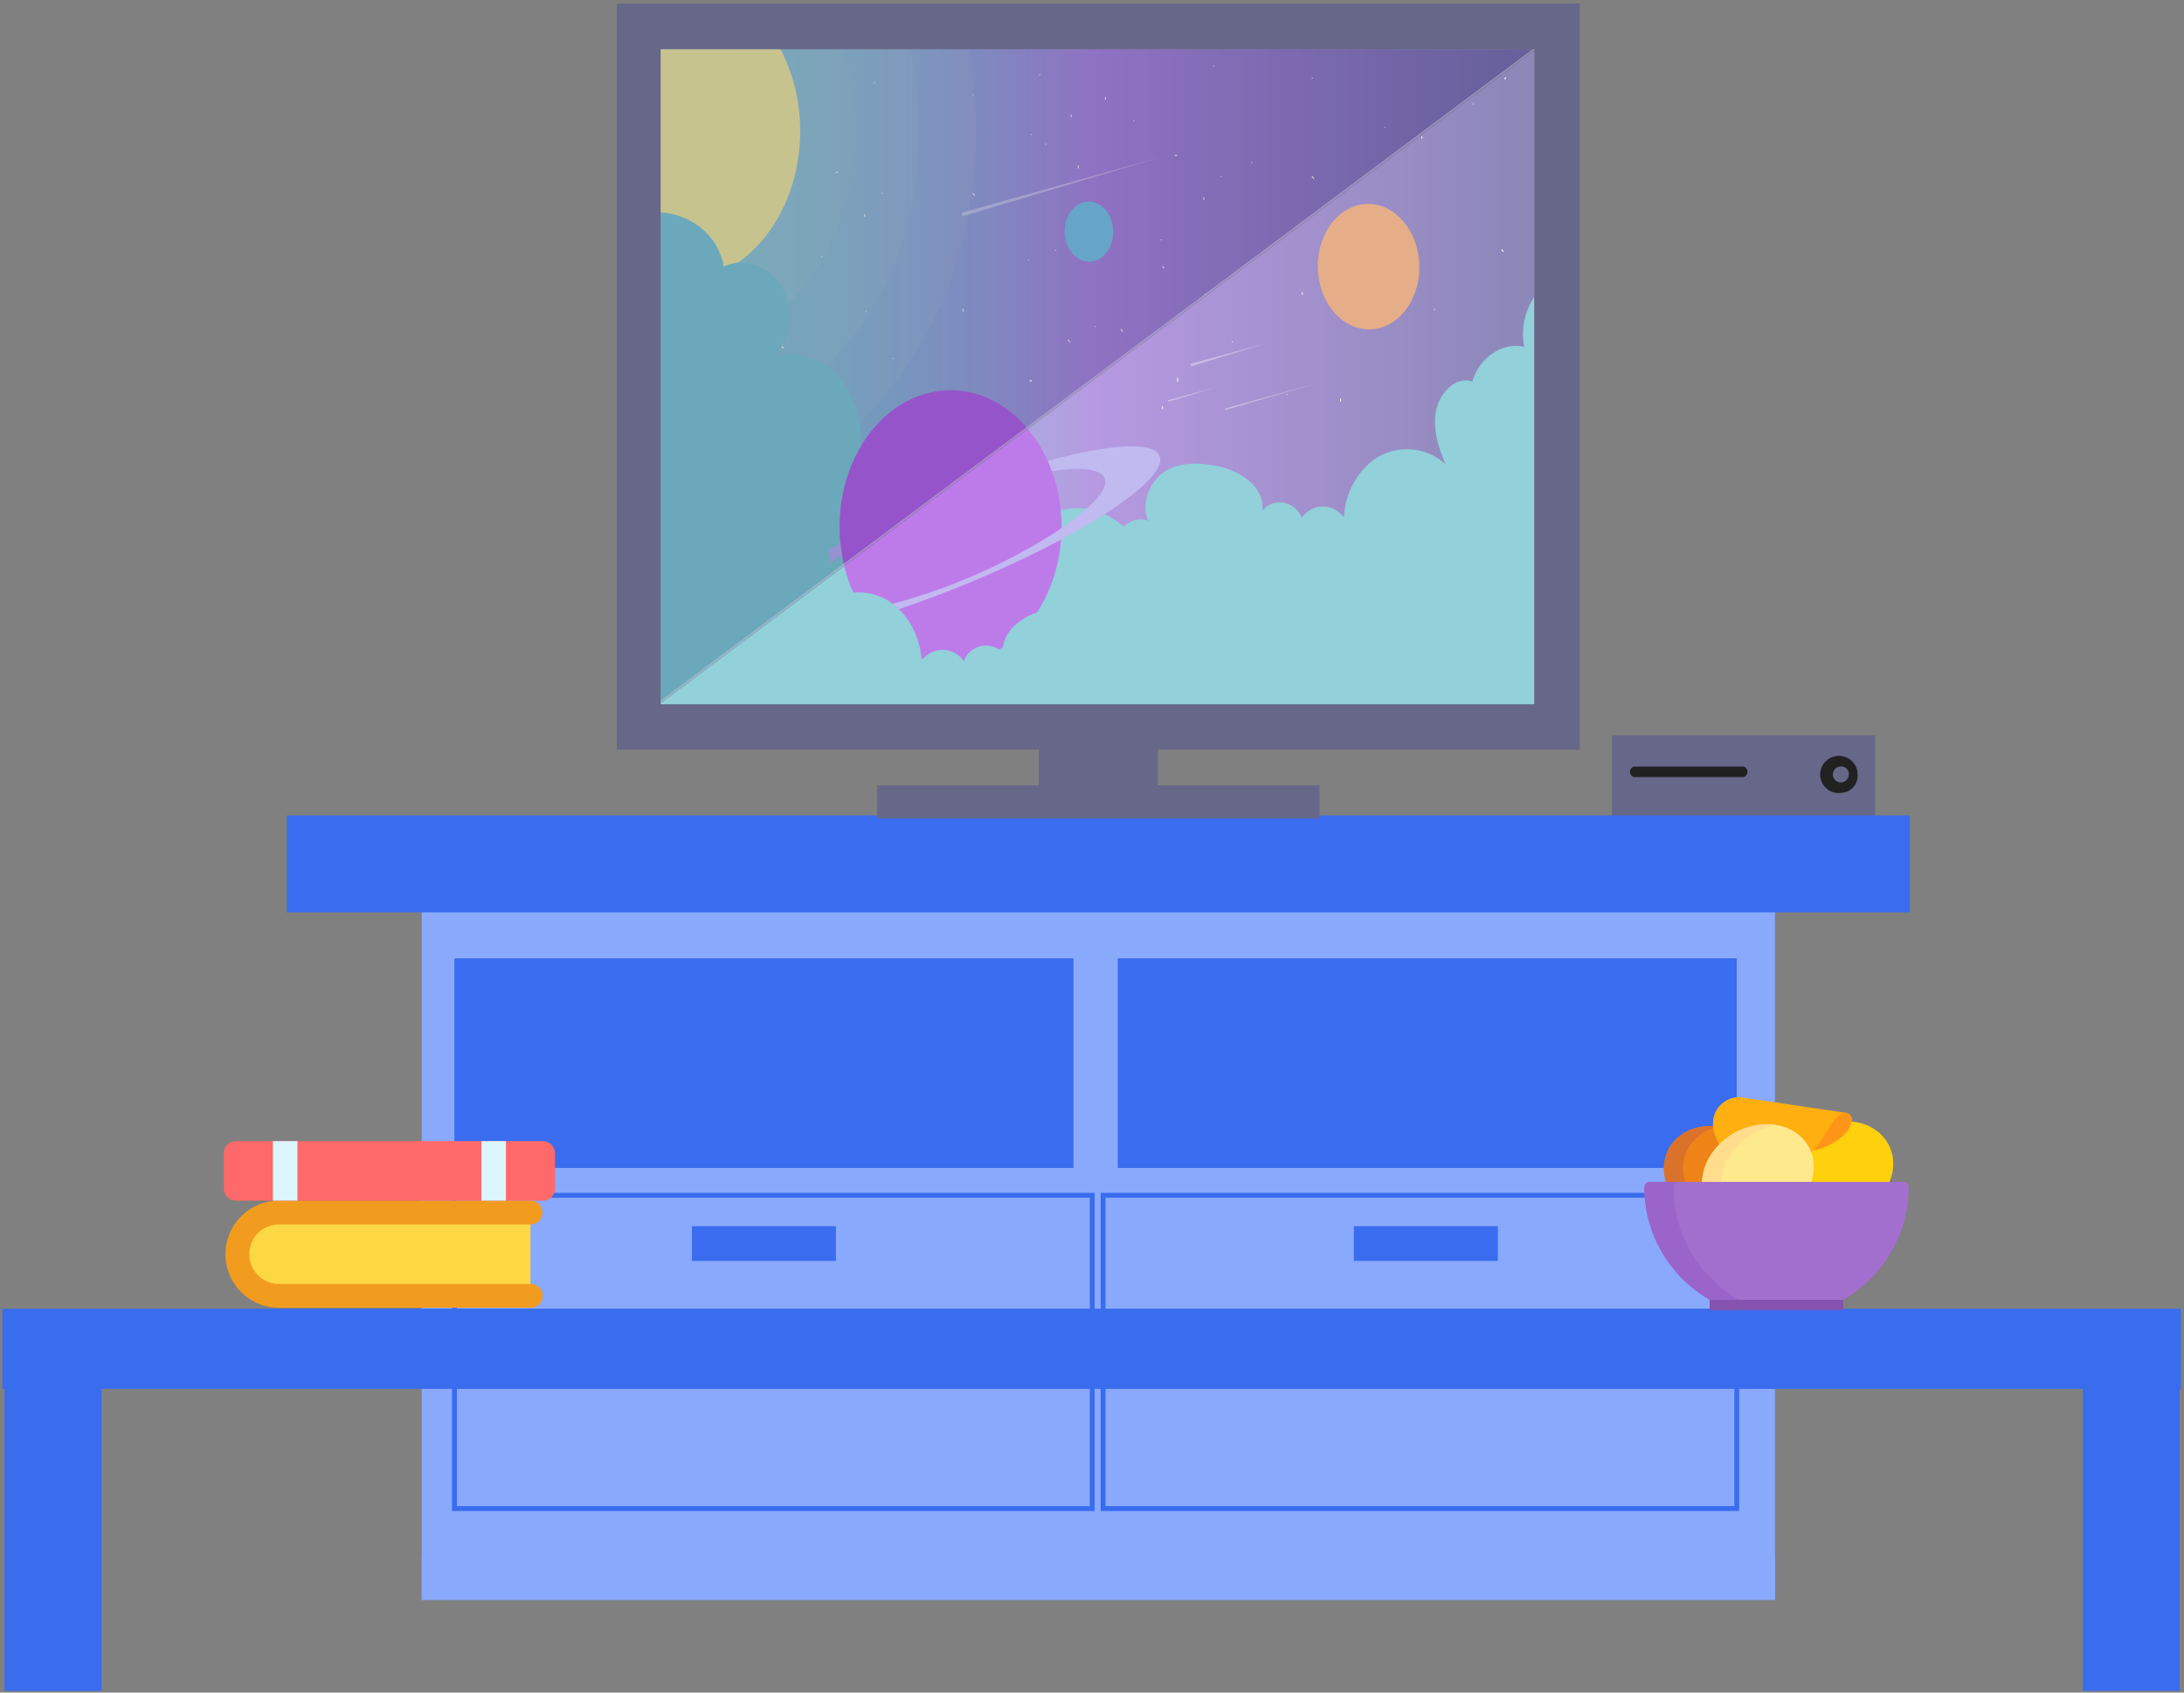
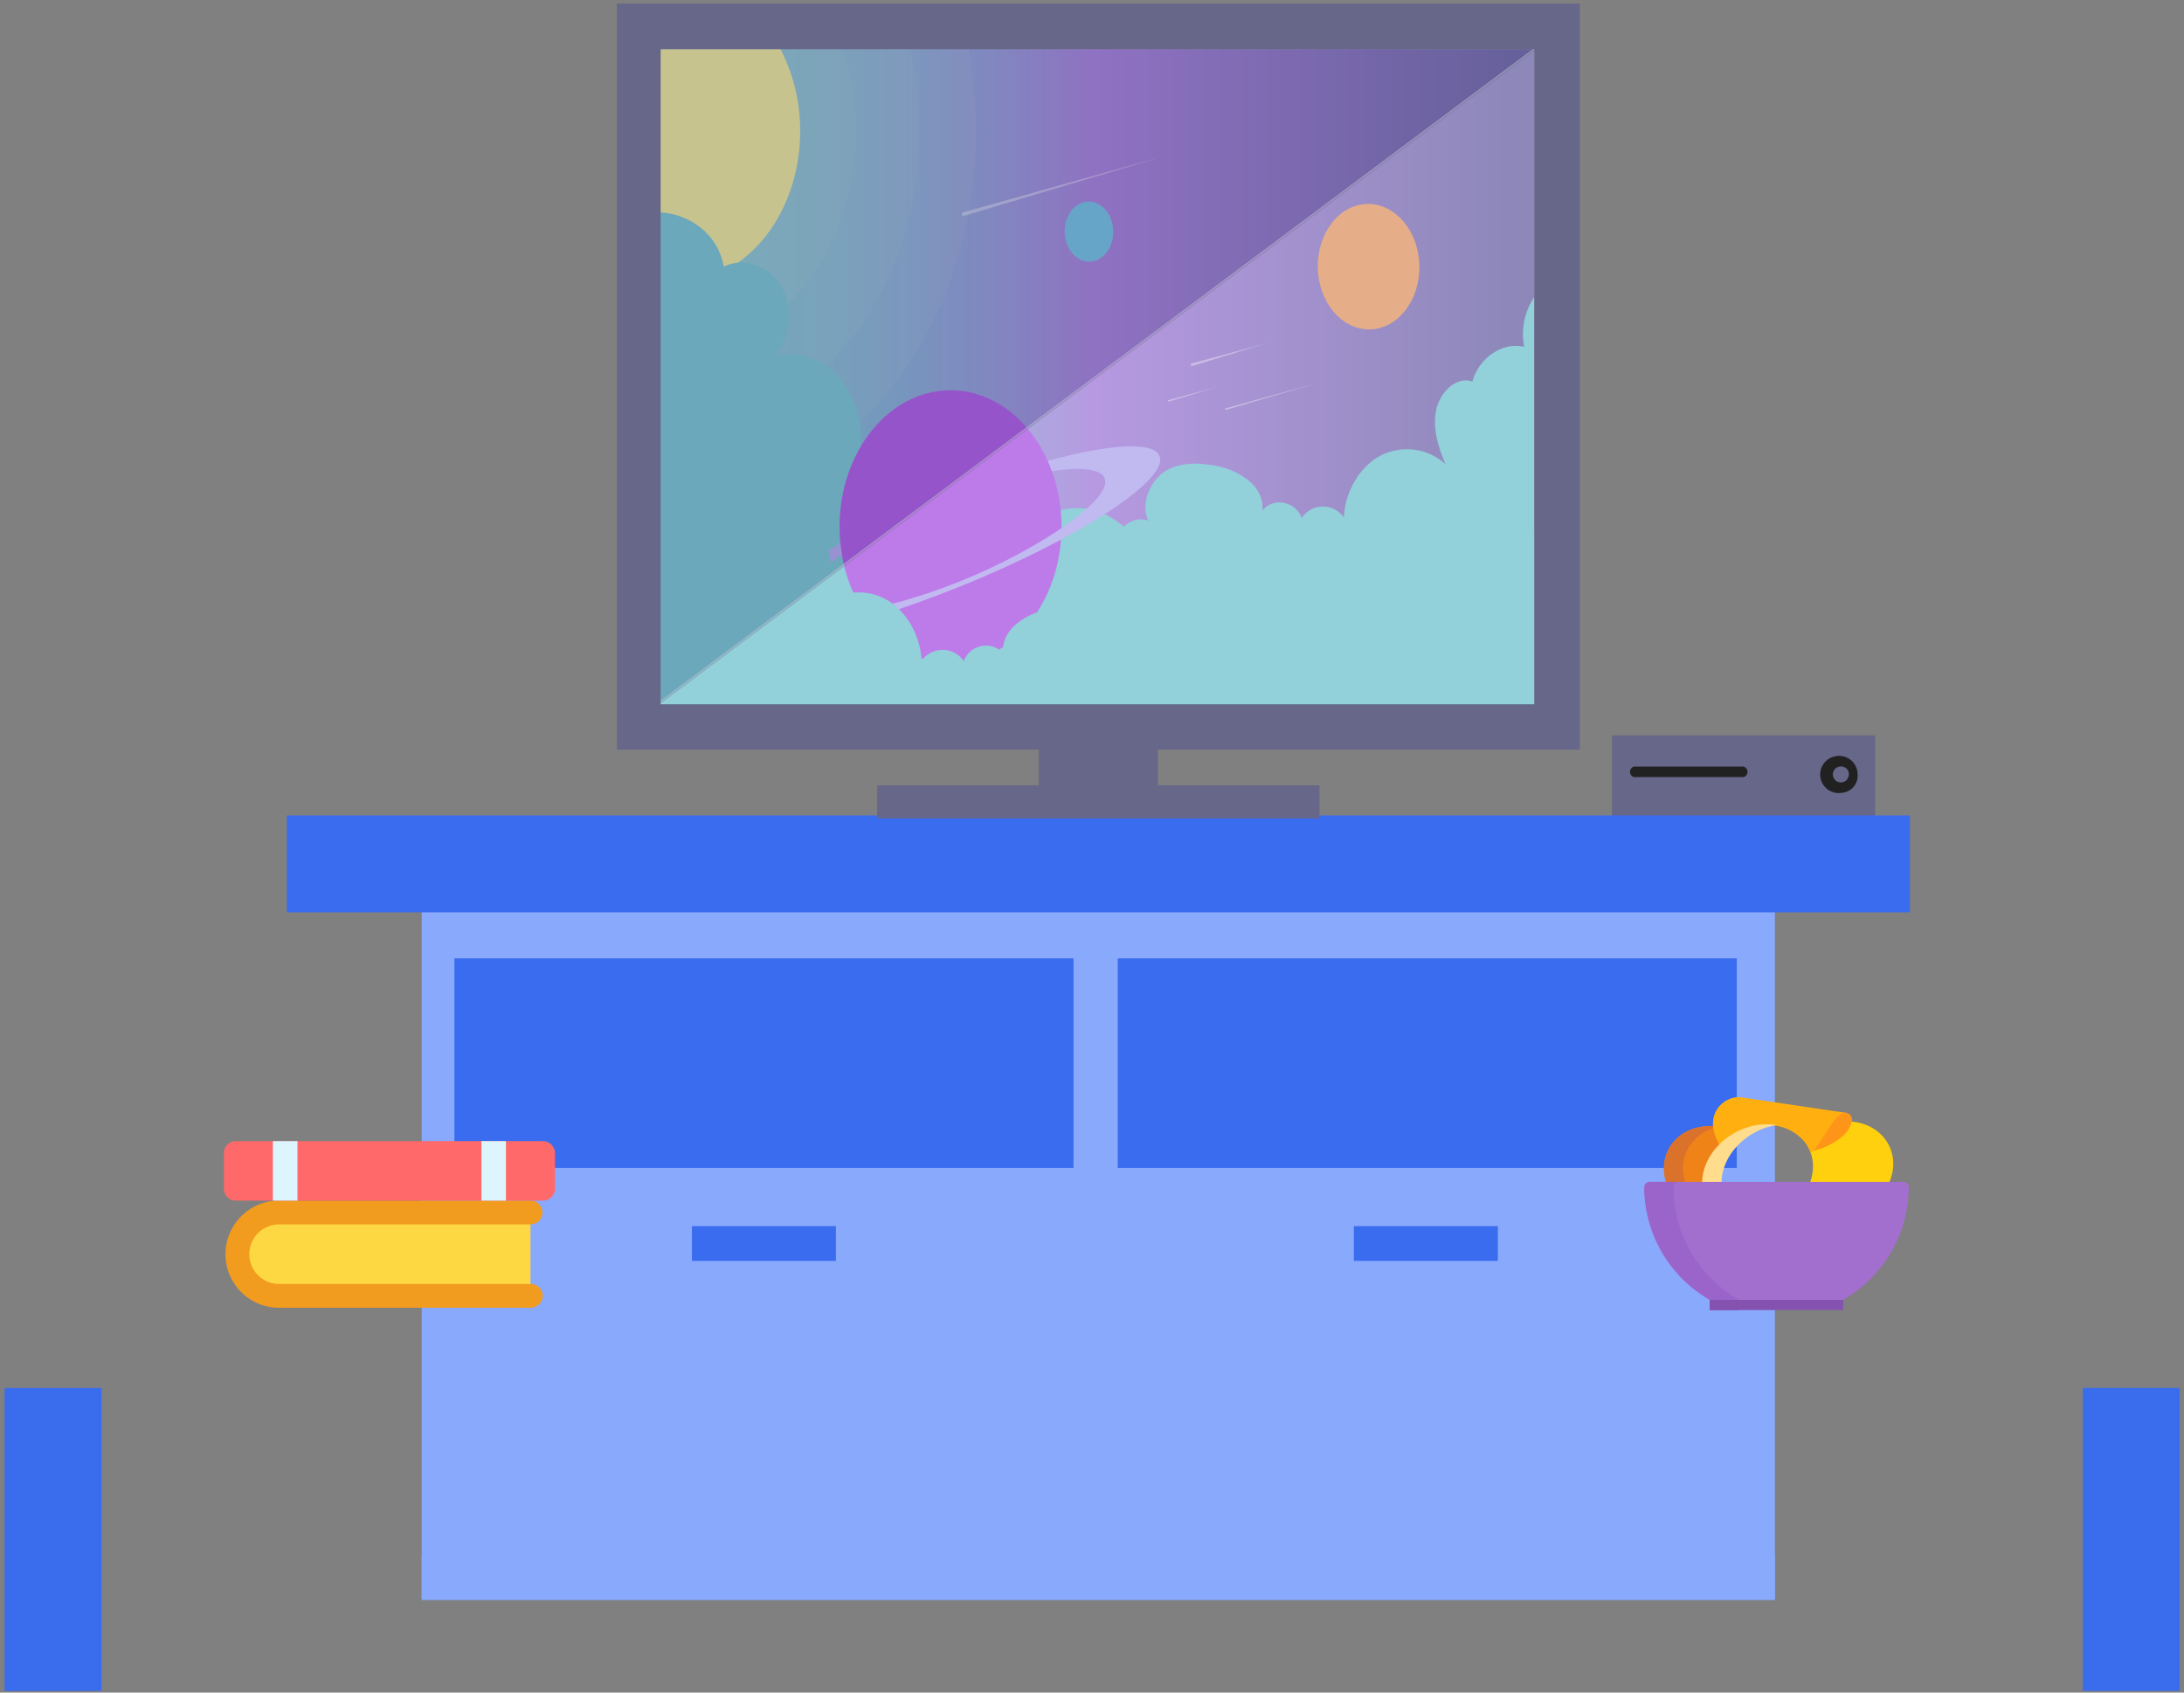
<svg xmlns="http://www.w3.org/2000/svg" width="400" height="310" fill="none">
  <rect width="100%" height="100%" fill="#808080" stroke="none" />
  <path d="M289.328.648h-176.34v136.67h176.34V.648Z" fill="#676789" />
  <path d="M282.871 7.96h-163.43v122.061h163.43V7.961Z" fill="#676789" />
  <path d="M281.019 9H119.373v125.635h161.646V9Z" fill="url(#a)" />
-   <path d="M128.311 16.833a.092.092 0 0 0 .093-.093.092.092 0 0 0-.158-.066.091.091 0 0 0 0 .132.091.091 0 0 0 .065.027ZM126.749 27.784a.102.102 0 0 0 .052-.159.102.102 0 0 0-.052-.037.107.107 0 0 0-.052.037.109.109 0 0 0-.019.061c0 .022.007.043.019.06.013.018.032.031.052.038ZM140.248 20.924v.316c0 .14.167.14.167 0v-.316c0-.14-.167-.14-.167 0ZM135.457 33.851v-.326a.098.098 0 0 0-.013-.084.092.092 0 0 0-.034-.028.09.09 0 0 0-.084 0 .089.089 0 0 0-.033.029.092.092 0 0 0-.013.084v.325a.091.091 0 0 0 .046.112.09.09 0 0 0 .084 0 .091.091 0 0 0 .034-.029.096.096 0 0 0 .013-.083ZM133.977 24.146v.325c0 .022.009.044.024.06a.084.084 0 0 0 .119 0 .087.087 0 0 0 .024-.06v-.325c0-.14-.167-.14-.167 0ZM160.184 15.243c.025 0 .048-.01.066-.027a.095.095 0 0 0 .027-.066.095.095 0 0 0-.027-.066.094.094 0 0 0-.132 0 .095.095 0 0 0-.027.066c0 .025.01.049.027.066a.094.094 0 0 0 .066.027ZM161.496 35.501c.025 0 .048-.01.066-.027a.095.095 0 0 0 .027-.066.095.095 0 0 0-.027-.066.094.094 0 0 0-.132 0 .095.095 0 0 0-.027.066c0 .025.01.048.027.066a.094.094 0 0 0 .066.027ZM158.445 39.597v-.325a.087.087 0 0 0-.024-.06.085.085 0 0 0-.119 0 .087.087 0 0 0-.024.06v.325c0 .14.167.14.167 0ZM150.517 47.093c.025 0 .048-.01.066-.027a.095.095 0 0 0 .027-.066.095.095 0 0 0-.027-.066.094.094 0 0 0-.132 0 .095.095 0 0 0-.027.066c0 .025.01.049.027.066a.094.094 0 0 0 .066.027ZM153.131 31.65h.261c.111 0 .111-.204 0-.204h-.261c-.111 0-.111.205 0 .205ZM178.53 35.708l-.261-.326c-.074-.093-.195.056-.121.15l.27.325c.074.093.195-.056.112-.149ZM176.474 56.982v-.325a.097.097 0 0 0-.013-.084.097.097 0 0 0-.033-.028.095.095 0 0 0-.085 0 .097.097 0 0 0-.033.028.097.097 0 0 0-.013.084v.325a.097.097 0 0 0 .013.084.095.095 0 0 0 .118.028.096.096 0 0 0 .033-.028.097.097 0 0 0 .013-.084ZM163.58 65.765c.025 0 .048-.01.066-.027a.095.095 0 0 0 .027-.066.095.095 0 0 0-.027-.066.094.094 0 0 0-.132 0 .095.095 0 0 0-.027.066c0 .025.01.048.027.066a.094.094 0 0 0 .066.027ZM150.862 77.906v-.335c0-.14-.167-.14-.167 0v.316c0 .14.167.14.167 0v.019ZM158.594 57.107c.025 0 .048-.01.066-.027a.094.094 0 0 0 .027-.066.095.095 0 0 0-.027-.066.094.094 0 0 0-.132 0 .095.095 0 0 0-.027.066c0 .024.01.048.027.066a.094.094 0 0 0 .066.027ZM133.476 65.42l.269.325c.075.093.196-.055.112-.148l-.26-.317c-.075-.102-.196.047-.121.14ZM126.452 72.743a.2.2 0 0 0 .098.234.194.194 0 0 0 .246-.06.199.199 0 0 0 .028-.174c0-.14-.186-.084-.158.056h-.065s0-.121-.056-.13a.073.073 0 0 0-.071.009.067.067 0 0 0-.024.028.067.067 0 0 0-.007.037h.009ZM131.186 49.03a.102.102 0 0 0 .052-.159.102.102 0 0 0-.052-.037.102.102 0 0 0 0 .195ZM143.522 63.67l-.26-.326c-.075-.093-.196.056-.121.15l.27.316c.074.102.195-.047.111-.14ZM178.214 17.473c.025 0 .048-.01.066-.027a.095.095 0 0 0 .027-.066.095.095 0 0 0-.027-.066.094.094 0 0 0-.132 0 .095.095 0 0 0-.027.066c0 .025.01.049.027.066a.094.094 0 0 0 .066.027ZM191.534 26.491a.092.092 0 0 0 .093-.093.092.092 0 0 0-.158-.066.091.091 0 0 0 0 .132.091.091 0 0 0 .065.027ZM188.364 47.737c.024 0 .048-.01.066-.027a.095.095 0 0 0 .027-.066.095.095 0 0 0-.027-.066.096.096 0 0 0-.066-.027.092.092 0 0 0-.093.093.092.092 0 0 0 .093.093ZM183.479 76.531v-.372c0-.14-.168-.14-.168 0v.372a.084.084 0 0 0 .084.084.082.082 0 0 0 .059-.025.083.083 0 0 0 .025-.059ZM170.612 96.494a.092.092 0 0 0 .093-.093.092.092 0 0 0-.093-.093.096.096 0 0 0-.066.028.095.095 0 0 0-.027.065c0 .025.01.049.027.066a.096.096 0 0 0 .066.027ZM138.974 99.505h.298c.112 0 .112-.213 0-.213h-.298c-.111 0-.111.213 0 .213ZM135.075 111.703l-.307-.381c-.074-.093-.195.056-.121.149l.307.381c.075.093.196-.056.121-.149ZM132.722 87.367h.084c0 .13.14.186.158.056a.215.215 0 0 0-.032-.19.214.214 0 0 0-.377.19.079.079 0 0 0 .01.034.073.073 0 0 0 .058.036c.011.001.023 0 .034-.005 0 0 .065-.065.065-.12ZM125.67 113.647v-.372c0-.14-.168-.14-.168 0v.372c0 .14.168.14.168 0ZM160.455 91.154v.373c0 .14.167.14.167 0v-.373c0-.14-.167-.14-.167 0ZM156.397 115.528v-.381a.084.084 0 0 0-.143-.059.08.08 0 0 0-.024.059v.381a.083.083 0 1 0 .167 0ZM200.603 59.897a.092.092 0 0 0 .093-.093.092.092 0 0 0-.158-.066.092.092 0 0 0 0 .132.092.092 0 0 0 .065.027ZM229.22 29.9a.102.102 0 1 0 .06-.196.102.102 0 0 0-.06.197ZM251.231 50.592l.214-.27c.074-.093 0-.241-.121-.148l-.214.27c-.074.092.047.241.121.148ZM235.677 72.326c.025 0 .048-.01.066-.027a.095.095 0 0 0 .027-.066.095.095 0 0 0-.027-.066.094.094 0 0 0-.132 0 .095.095 0 0 0-.027.066c0 .024.01.048.027.066a.094.094 0 0 0 .066.027ZM275.716 14.182l-.13.167c-.084.093 0 .242.121.149l.102-.186c.075-.093 0-.242-.121-.149l-.13.168c-.084.093 0 .241.121.148l.13-.167c.075-.093 0-.242-.121-.149l.028.019ZM260.337 25.04v.26c0 .14.168.14.168 0v-.26c0-.14-.168-.14-.168 0ZM207.711 22.21a.092.092 0 0 0 .093-.094.092.092 0 0 0-.093-.093.094.094 0 0 0-.066.027.095.095 0 0 0-.027.066c0 .025.01.049.027.066a.094.094 0 0 0 .066.027ZM213.22 48.993l-.214-.27c-.075-.092-.196.056-.121.15l.214.27c.074.092.195-.056.121-.15ZM215.759 69.858v-.559c0-.13-.168-.14-.168 0v.558c0 .023.009.044.025.06a.082.082 0 0 0 .059.024.084.084 0 0 0 .084-.084ZM201.722 96.578c.025 0 .048-.01.066-.028a.095.095 0 0 0 .027-.065.095.095 0 0 0-.027-.066.094.094 0 0 0-.132 0 .095.095 0 0 0-.027.066c0 .024.01.048.027.065a.094.094 0 0 0 .066.028ZM190.437 13.763c.024 0 .048-.01.065-.027a.092.092 0 0 0 0-.132.092.092 0 0 0-.158.066.092.092 0 0 0 .093.093ZM188.873 24.715c.025 0 .048-.01.066-.027a.095.095 0 0 0 .027-.066.095.095 0 0 0-.027-.065.094.094 0 0 0-.132 0 .095.095 0 0 0-.027.065c0 .025.01.049.027.066a.094.094 0 0 0 .066.027ZM202.371 17.854v.325c0 .022.009.044.025.06a.08.08 0 0 0 .059.024.084.084 0 0 0 .059-.025.082.082 0 0 0 .024-.059v-.325c0-.14-.167-.14-.167 0ZM197.582 30.734v-.317a.096.096 0 0 0-.013-.084.097.097 0 0 0-.033-.028.094.094 0 0 0-.085 0 .097.097 0 0 0-.05.069.091.091 0 0 0 .004.043v.317a.09.09 0 0 0 .046.111.094.094 0 0 0 .118-.028.097.097 0 0 0 .013-.083ZM196.104 21.076v.325c0 .023.008.044.024.06a.084.084 0 0 0 .119 0 .086.086 0 0 0 .024-.06v-.325c0-.13-.167-.14-.167 0ZM222.307 12.154a.092.092 0 0 0 .093-.093.092.092 0 0 0-.158-.066.092.092 0 0 0 0 .132.092.092 0 0 0 .065.027ZM223.619 32.43c.025 0 .048-.009.066-.026a.095.095 0 0 0 .027-.066.095.095 0 0 0-.027-.066.094.094 0 0 0-.132 0 .095.095 0 0 0-.027.066c0 .024.01.048.027.066a.094.094 0 0 0 .066.027ZM220.568 36.527v-.316c0-.14-.167-.14-.167 0v.316c0 .14.167.14.167 0ZM212.642 44.023a.092.092 0 0 0 .093-.093.092.092 0 0 0-.093-.093.096.096 0 0 0-.066.027.095.095 0 0 0-.027.066c0 .025.01.048.027.066a.096.096 0 0 0 .066.027ZM215.258 28.58h.261c.111 0 .111-.204 0-.204h-.261c-.111 0-.111.204 0 .204ZM240.653 32.589l-.261-.326c-.074-.093-.195.056-.121.149l.27.325c.075.093.196-.055.112-.148ZM238.598 53.915v-.325a.086.086 0 0 0-.024-.06.084.084 0 0 0-.119 0 .086.086 0 0 0-.024.06v.325c0 .023.009.044.024.06a.085.085 0 0 0 .119 0 .086.086 0 0 0 .024-.06ZM225.703 62.687c.025 0 .048-.01.066-.027a.095.095 0 0 0 .027-.066.095.095 0 0 0-.027-.066.094.094 0 0 0-.132 0 .095.095 0 0 0-.027.066c0 .025.01.048.027.066a.094.094 0 0 0 .066.027ZM212.987 74.836v-.316c0-.14-.167-.14-.167 0v.316c0 .14.167.14.167 0ZM220.746 54.006c.024 0 .048-.01.066-.027a.095.095 0 0 0 .027-.066.095.095 0 0 0-.027-.066.096.096 0 0 0-.066-.027.092.092 0 0 0-.093.093.092.092 0 0 0 .093.093ZM195.599 62.362l.27.316c.074.093.195 0 .111-.149l-.26-.316c-.075-.102-.196 0-.121.149ZM188.575 69.673a.2.2 0 0 0 .098.233.194.194 0 0 0 .246-.059.199.199 0 0 0 .028-.174c0-.14-.186-.084-.158.055a.108.108 0 0 0-.004-.075.112.112 0 0 0-.052-.055.082.082 0 0 0-.091.04.083.083 0 0 0-.011.035h-.056ZM193.31 45.943a.095.095 0 0 0 .093-.093.095.095 0 0 0-.027-.066.094.094 0 0 0-.132 0 .095.095 0 0 0-.027.065c0 .025.01.049.027.066a.094.094 0 0 0 .066.028ZM205.647 60.603l-.26-.325c-.075-.093-.196.056-.121.149l.27.325c.074.093.195-.055.111-.149ZM240.337 14.403a.092.092 0 0 0 .093-.093.092.092 0 0 0-.093-.093.096.096 0 0 0-.066.027.095.095 0 0 0-.027.066c0 .024.01.048.027.066a.096.096 0 0 0 .066.027ZM253.659 23.42a.092.092 0 0 0 .093-.092.092.092 0 0 0-.158-.066.092.092 0 0 0 0 .131.092.092 0 0 0 .065.028ZM250.523 44.667c.025 0 .048-.01.066-.028a.095.095 0 0 0 .027-.065.095.095 0 0 0-.027-.066.094.094 0 0 0-.132 0 .095.095 0 0 0-.027.066c0 .024.01.048.027.065a.094.094 0 0 0 .066.028ZM245.602 73.46v-.371c0-.14-.167-.14-.167 0v.372c0 .14.167.14.167 0ZM232.737 93.386a.092.092 0 0 0 .093-.093.092.092 0 0 0-.093-.093.096.096 0 0 0-.066.027.095.095 0 0 0-.027.066c0 .025.01.048.027.066a.096.096 0 0 0 .066.027ZM201.097 96.439h.289c.111 0 .111-.214 0-.214h-.298c-.112 0-.112.214 0 .214h.009ZM197.198 108.636l-.307-.372c-.074-.103-.195 0-.12.139l.307.382c.074.093.195-.056.12-.149ZM194.874 84.297h.084c0 .13.139.186.158.056a.216.216 0 0 0-.109-.254.214.214 0 0 0-.301.254.095.095 0 0 0 .037.057c.019.014.042.02.066.017a.13.13 0 0 0 .052-.055.13.13 0 0 0 .013-.075ZM187.795 110.577v-.372c0-.13-.168-.14-.168 0v.372c0 .14.168.14.168 0ZM222.616 88.084v.372c0 .14.167.14.167 0v-.372c0-.14-.167-.14-.167 0ZM218.522 112.458v-.372c0-.139-.167-.139-.167 0v.372a.083.083 0 1 0 .167 0ZM262.73 56.789a.092.092 0 0 0 .093-.093.092.092 0 0 0-.093-.093.096.096 0 0 0-.066.027.095.095 0 0 0-.027.066c0 .024.01.048.027.066a.095.095 0 0 0 .066.027ZM269.836 19.139a.092.092 0 0 0 .093-.093.092.092 0 0 0-.093-.093.094.094 0 0 0-.066.027.095.095 0 0 0-.027.066c0 .025.01.048.027.066a.094.094 0 0 0 .066.027ZM275.345 45.938l-.214-.27c-.075-.093-.196.056-.121.15l.214.27c.074.092.195-.057.121-.15ZM277.884 66.789v-.558a.084.084 0 0 0-.084-.084.082.082 0 0 0-.059.024.083.083 0 0 0-.025.06v.558c0 .022.009.043.025.059a.082.082 0 0 0 .059.024.084.084 0 0 0 .059-.024.083.083 0 0 0 .025-.06ZM263.845 93.507a.092.092 0 0 0 .093-.093.092.092 0 0 0-.093-.093.096.096 0 0 0-.066.028.095.095 0 0 0-.027.065c0 .025.01.049.027.066a.096.096 0 0 0 .066.027Z" fill="#fff" />
  <path d="M281.02 107.552a4.628 4.628 0 0 0-.4-.252c-4.094-2.4-9.108-1.693-13.341.373-5.786 2.79-10.958 9.079-10.596 16.307-5.87-3.488-14.066.354-16.159 7.564a9.063 9.063 0 0 0-8.875-3.721 10.174 10.174 0 0 0-7.247 6.781h56.618v-27.052Z" fill="url(#b)" />
  <path opacity=".4" d="m176.406 38.882 36.597-10.234-36.486 10.894a.277.277 0 0 1-.344-.251.36.36 0 0 1 .205-.428l.028.019ZM224.503 74.781l17.182-4.754-17.126 5.033a.149.149 0 0 1-.168-.12.17.17 0 0 1 .103-.196l.009.037ZM214.036 73.282l8.884-2.419-8.837 2.698c-.065 0-.14 0-.158-.112a.157.157 0 0 1 .102-.195l.009.028ZM218.27 66.573l13.713-3.721-13.629 4.176a.212.212 0 0 1-.224-.103.203.203 0 0 1-.027-.082.258.258 0 0 1 .149-.308l.018.038Z" fill="#fff" />
  <path opacity=".05" d="M119.371 9v82.107c1.545.16 3.098.24 4.652.242 30.215 0 54.71-30.141 54.71-67.325A82.653 82.653 0 0 0 177.365 9h-57.994Z" fill="#F2EFA6" />
  <path opacity=".05" d="M119.371 9v69.316c1.542.204 3.096.306 4.652.307 24.503 0 44.365-24.448 44.365-54.599A65.894 65.894 0 0 0 166.685 9h-47.314Z" fill="#F2EFA6" />
-   <path opacity=".05" d="M119.371 9v54.887a26.86 26.86 0 0 0 4.652.41c18.066 0 32.718-18.03 32.718-40.264a48.38 48.38 0 0 0-2.354-15.024L119.371 9Z" fill="#F2EFA6" />
+   <path opacity=".05" d="M119.371 9v54.887a26.86 26.86 0 0 0 4.652.41c18.066 0 32.718-18.03 32.718-40.264a48.38 48.38 0 0 0-2.354-15.024L119.371 9" fill="#F2EFA6" />
  <path d="M119.371 9v42.133c1.519.393 3.082.593 4.652.595 12.437 0 22.522-12.4 22.522-27.704A32.257 32.257 0 0 0 142.945 9h-23.574Z" fill="#EFE56A" />
  <path d="M281.02 54.387a12.096 12.096 0 0 0-1.86 9.135c-3.926-.93-8.271 1.963-9.499 6.363-2.846-1.042-5.916 1.86-6.614 5.182-.698 3.321.354 6.856 1.693 9.935a10.549 10.549 0 0 0-11.861-1.572c-3.805 2-6.512 6.512-6.754 11.359a4.643 4.643 0 0 0-3.883-2.015 4.65 4.65 0 0 0-3.838 2.099c-1.107-3.098-5.303-3.87-7.201-1.33.447-4.652-4.428-7.443-8.465-8.215-3.107-.577-6.466-.754-9.247.93-2.782 1.684-4.652 5.88-3.191 9.117-3.582-1.442-7.703 3.358-6.41 7.442-1.86-1.535-4.288.084-4.288 2.791v2.075c0 18.754 12.354 26.978 27.592 26.978h53.826V54.387Z" fill="url(#c)" />
  <path d="M281.018 97.796a6.107 6.107 0 0 0-1.796-1.498c-6.344-3.395-14.791 1.368-16.299 9.182-6.939-4.121-16.568.763-18.531 9.406-4.056-6.512-13.675-6.838-17.899-.577a6.51 6.51 0 0 0-4.307-5.582 5.355 5.355 0 0 0-5.972 2.735c.595-3.675-2.363-7.563-5.582-7.368a15.672 15.672 0 0 0-8.968-10.233 12.576 12.576 0 0 0-12.419 2.084 4.968 4.968 0 0 0-5.117-2.977 5.376 5.376 0 0 0-4.084 4.53c.075-3.925-4.651-6.707-7.321-4.297a10.148 10.148 0 0 0-5.033-9.62c-3.126-1.749-6.782-1.683-10.159-.93a17.093 17.093 0 0 0-3.823-13.452 12.363 12.363 0 0 0-11.731-4.149c2.856-3.144 3.368-8.754 1.135-12.587-2.233-3.832-6.931-5.442-10.559-3.619-1.107-6.567-7.34-10.344-13.182-9.935v95.82h161.647V97.796Z" fill="url(#d)" />
  <path d="M174.088 121.489c11.227 0 20.327-11.196 20.327-25.006s-9.1-25.006-20.327-25.006c-11.226 0-20.326 11.195-20.326 25.006 0 13.81 9.1 25.006 20.326 25.006Z" fill="#8B05E2" />
  <path d="M212.437 83.712c-.791-2.93-8.838-2.494-20.541.706.27.614.521 1.238.754 1.861 5.507-.81 9.21-.418 9.731 1.517 1.051 3.944-12.503 13.023-26.513 18.67-14.011 5.647-28.123 7.843-29.184 3.889-.539-2.028 2.559-5.321 7.508-8.773-.112-.66-.186-1.311-.27-2-11.703 6.242-19.266 12.271-18.447 15.322 1.181 4.419 19.368 1.023 40.625-7.591 21.257-8.615 37.519-19.173 36.337-23.602Z" fill="#9283F1" />
  <path d="M223.908 131.314c-2.856-4.474-8.996-5.581-12.875-2.269 1.284-4.103-2.837-8.903-6.409-7.443 1.432-3.237-.41-7.442-3.191-9.126-2.782-1.684-6.14-1.535-9.247-.93-4.038.753-8.913 3.535-8.475 8.224-1.861-2.549-6.084-1.777-7.191 1.321a4.708 4.708 0 0 0-3.846-2.066 4.7 4.7 0 0 0-3.885 1.991c-.242-4.809-2.94-9.359-6.745-11.359a10.54 10.54 0 0 0-11.824 1.526c1.34-3.079 2.391-6.586 1.694-9.935-.698-3.35-3.722-6.233-6.615-5.191-1.228-4.4-5.582-7.303-9.498-6.364a11.792 11.792 0 0 0-3.005-10.447 8.37 8.37 0 0 0-9.479-1.674A10.112 10.112 0 0 0 119 69.199v62.097l104.908.018Z" fill="url(#e)" />
  <path d="M250.907 60.33c5.137-.111 9.189-5.345 9.05-11.688-.138-6.344-4.414-11.396-9.551-11.284-5.136.112-9.188 5.346-9.05 11.69.139 6.343 4.415 11.395 9.551 11.283Z" fill="#DB6A1F" />
  <path d="M199.561 47.919c2.455-.054 4.392-2.558 4.325-5.594-.066-3.036-2.11-5.453-4.565-5.4-2.456.054-4.392 2.558-4.326 5.594.066 3.036 2.11 5.453 4.566 5.4Z" fill="#2CA9DB" />
  <path d="M325.078 163.922H77.238v129.1h247.84v-129.1Z" fill="#89A9FD" />
  <path d="M295.238 149.97v-15.29h48.19v15.29" fill="#676789" />
  <path d="M319.339 142.33h-20.08a.997.997 0 0 1-.72-.96 1 1 0 0 1 .72-.96h20.08a1.003 1.003 0 0 1 .72.96 1 1 0 0 1-.72.96ZM337.412 145.19a3.398 3.398 0 0 1-1.465-6.634 3.398 3.398 0 0 1 4.275 3.294 3.11 3.11 0 0 1-2.81 3.34Zm0-4.78a1.454 1.454 0 0 0-1.522.702 1.458 1.458 0 0 0 .14 1.669 1.466 1.466 0 0 0 1.617.439 1.465 1.465 0 0 0 .965-1.37 1.342 1.342 0 0 0-1.2-1.44Z" fill="#212121" />
  <path d="M196.61 175.52H83.23v38.39h113.38v-38.39ZM318.091 175.52h-113.38v38.39h113.38v-38.39Z" fill="#396CEE" />
-   <path d="M200.04 218.922H83.23v57.38h116.81v-57.38ZM318.091 218.922h-116.06v57.38h116.06v-57.38Z" stroke="#396CEE" stroke-width=".89" stroke-miterlimit="10" />
  <path d="M153.1 224.57h-26.37v6.37h26.37v-6.37ZM274.331 224.57h-26.37v6.37h26.37v-6.37Z" fill="#396CEE" />
  <path d="M325.078 284.789H77.238v8.23h247.84v-8.23Z" fill="#89A9FD" />
  <path d="M349.791 149.352H52.531v17.75h297.26v-17.75Z" fill="#396CEE" />
  <path opacity=".3" d="M282.43 8H119v122.05L282.43 8Z" fill="#F1F2F2" />
  <path opacity=".5" d="M120 129.06h163.43V7L120 129.06Z" fill="#F1F2F2" />
  <path d="M212.07 136.5h-21.82v11.23h21.82V136.5Z" fill="#676789" />
  <path d="M241.67 143.84h-81.01v6.05h81.01v-6.05ZM113 1h8v136h-8zM281 1h8v136h-8z" fill="#676789" />
  <path fill="#676789" d="M287 1v8H116V1zM287 129v8H116v-8z" />
  <path opacity=".3" d="M282.871 7.96h-163.43v122.061l163.43-122.06Z" fill="#676789" />
-   <path d="M399.42 239.691H.43v14.69h398.99v-14.69Z" fill="#3A6CEE" />
  <path d="M399.211 309.689v-55.49h-17.75v55.49h17.75ZM18.59 309.701v-55.49H.84v55.49h17.75Z" fill="#3A6CEE" />
  <path d="M305.171 216.662h6.74v-.159a8.2 8.2 0 0 1 .13-1.308 10.365 10.365 0 0 1 3-5.463l.09-.09-.07-.109a7.88 7.88 0 0 1-1.13-3.301h-.6c-5.57 0-9.34 4.144-8.43 9.25.065.399.155.793.27 1.18Z" fill="#EF8318" />
  <path d="M305.174 216.662h3.54a8.007 8.007 0 0 1-.3-1.2 7.52 7.52 0 0 1 .998-5.509 7.64 7.64 0 0 1 4.542-3.325c0-.138 0-.267-.05-.396h-.6c-5.57 0-9.34 4.144-8.43 9.25.075.399.175.793.3 1.18Z" fill="#DB722C" />
  <path d="M338.944 205.407c-.112.5-.312.976-.59 1.408a10.82 10.82 0 0 1-6.27 3.728h-.06c-.14.158-.29.307-.44.456a7.68 7.68 0 0 1 .33 4.085 8.861 8.861 0 0 1-.41 1.526h14.5c.282-.656.49-1.341.62-2.042.82-4.769-2.55-8.794-7.68-9.161Z" fill="#FFD00D" />
  <path d="m337.942 203.792-19-2.806c-3-.437-7.41 3.073-3.94 8.784a12.331 12.331 0 0 1 8.63-3.688 8.583 8.583 0 0 1 3.667.678 8.514 8.514 0 0 1 3.023 2.167 6.961 6.961 0 0 1 1.3 2.291c.183-.16.353-.332.51-.516 3.22-.684 5.7-2.657 6.38-3.797 1.72-2.895-.57-3.113-.57-3.113Z" fill="#FFAF10" />
  <path d="M337.944 203.792h-.24c-1.62.545-2.55 2.647-4.61 5.711-.3.438-.635.853-1 1.239 3.22-.684 5.7-2.657 6.38-3.797 1.76-2.935-.53-3.153-.53-3.153Z" fill="#FF9518" />
-   <path d="M331.642 216.662c.179-.486.313-.987.4-1.497.92-5.106-2.86-9.251-8.43-9.251s-10.82 4.145-11.73 9.251a9.875 9.875 0 0 0-.14 1.497h19.9Z" fill="#FFE98D" />
  <path d="M315.292 216.662c0-.502.044-1.003.13-1.497.82-4.551 5.08-8.339 9.94-9.102a9.964 9.964 0 0 0-1.75-.149c-5.57 0-10.82 4.145-11.73 9.251a9.875 9.875 0 0 0-.14 1.497h3.55Z" fill="#FFDD8D" />
  <path d="M313.133 237.887h24.45v2.062h-24.45v-2.062Z" fill="#8553AF" />
  <path d="M313.133 237.887h5.31v2.062h-5.31v-2.062Z" fill="#8553AF" />
  <path d="M313.131 238.069h24.45a23.992 23.992 0 0 0 8.774-8.719 23.744 23.744 0 0 0 3.226-11.894.99.99 0 0 0-.293-.701 1.005 1.005 0 0 0-.707-.29h-46.44c-.266 0-.52.104-.707.29a.985.985 0 0 0-.293.701 23.744 23.744 0 0 0 3.224 11.891 24.016 24.016 0 0 0 8.766 8.722Z" fill="#A36FCF" />
  <path d="M306.494 217.456c0-.263.105-.515.293-.701.187-.186.442-.29.707-.29h-5.33c-.265 0-.519.104-.707.29a.985.985 0 0 0-.293.701 23.737 23.737 0 0 0 3.229 11.892 24.005 24.005 0 0 0 8.771 8.721h5.34a23.996 23.996 0 0 1-8.78-8.717 23.732 23.732 0 0 1-3.23-11.896Z" fill="#9B64CA" />
  <path d="M97.161 223.172v13.08h-47.05c-3.17 0-5.74-2.93-5.74-6.54s2.57-6.54 5.74-6.54h47.05Z" fill="#FED843" />
  <path d="M99.4 237.338a2.218 2.218 0 0 1-2.24 2.18H51.11a9.808 9.808 0 0 1-6.936-16.746 9.81 9.81 0 0 1 6.937-2.874h46.05a2.18 2.18 0 0 1 0 4.36H51.11a5.451 5.451 0 0 0-3.854 9.304 5.45 5.45 0 0 0 3.854 1.596h46.05a2.223 2.223 0 0 1 2.24 2.18Z" fill="#F29C1F" />
  <path d="M43.24 209H99.4a2.219 2.219 0 0 1 2.25 2.18v6.54a2.2 2.2 0 0 1-.672 1.558 2.202 2.202 0 0 1-1.578.622H43.24a2.205 2.205 0 0 1-2.063-1.335 2.196 2.196 0 0 1-.177-.845v-6.54a2.206 2.206 0 0 1 1.392-2.023c.27-.108.558-.161.848-.157Z" fill="#FF6969" />
  <path d="M49.98 209h4.5v10.9h-4.5V209ZM88.172 209h4.49v10.9h-4.49V209Z" fill="#DDF5FF" />
  <defs>
    <linearGradient id="a" x1="119.373" y1="71.813" x2="281.019" y2="71.813" gradientUnits="userSpaceOnUse">
      <stop stop-color="#34AFC2" />
      <stop offset=".09" stop-color="#37ABC3" />
      <stop offset=".19" stop-color="#3F9EC4" />
      <stop offset=".29" stop-color="#4D89C7" />
      <stop offset=".39" stop-color="#616BCB" />
      <stop offset=".49" stop-color="#7A45D0" />
      <stop offset=".5" stop-color="#7D41D1" />
      <stop offset=".98" stop-color="#2A1E80" />
    </linearGradient>
    <linearGradient id="b" x1="19572.8" y1="18831.6" x2="23018.5" y2="18831.6" gradientUnits="userSpaceOnUse">
      <stop stop-color="#34AFC2" />
      <stop offset=".09" stop-color="#37ABC3" />
      <stop offset=".19" stop-color="#3F9EC4" />
      <stop offset=".29" stop-color="#4D89C7" />
      <stop offset=".39" stop-color="#616BCB" />
      <stop offset=".49" stop-color="#7A45D0" />
      <stop offset=".5" stop-color="#7D41D1" />
      <stop offset=".98" stop-color="#2A1E80" />
    </linearGradient>
    <linearGradient id="c" x1="25848.1" y1="50001.9" x2="32978.7" y2="50001.9" gradientUnits="userSpaceOnUse">
      <stop stop-color="#34AFC2" />
      <stop offset=".09" stop-color="#37ABC3" />
      <stop offset=".19" stop-color="#3F9EC4" />
      <stop offset=".29" stop-color="#4D89C7" />
      <stop offset=".39" stop-color="#616BCB" />
      <stop offset=".49" stop-color="#7A45D0" />
      <stop offset=".5" stop-color="#7D41D1" />
      <stop offset=".98" stop-color="#2A1E80" />
    </linearGradient>
    <linearGradient id="d" x1="37110.5" y1="58876.2" x2="65198.2" y2="58876.2" gradientUnits="userSpaceOnUse">
      <stop stop-color="#34AFC2" />
      <stop offset=".09" stop-color="#37ABC3" />
      <stop offset=".19" stop-color="#3F9EC4" />
      <stop offset=".29" stop-color="#4D89C7" />
      <stop offset=".39" stop-color="#616BCB" />
      <stop offset=".49" stop-color="#7A45D0" />
      <stop offset=".5" stop-color="#7D41D1" />
      <stop offset=".98" stop-color="#2A1E80" />
    </linearGradient>
    <linearGradient id="e" x1="24084.3" y1="39101.8" x2="35914.8" y2="39101.8" gradientUnits="userSpaceOnUse">
      <stop stop-color="#34AFC2" />
      <stop offset=".09" stop-color="#37ABC3" />
      <stop offset=".19" stop-color="#3F9EC4" />
      <stop offset=".29" stop-color="#4D89C7" />
      <stop offset=".39" stop-color="#616BCB" />
      <stop offset=".49" stop-color="#7A45D0" />
      <stop offset=".5" stop-color="#7D41D1" />
      <stop offset=".98" stop-color="#2A1E80" />
    </linearGradient>
  </defs>
</svg>